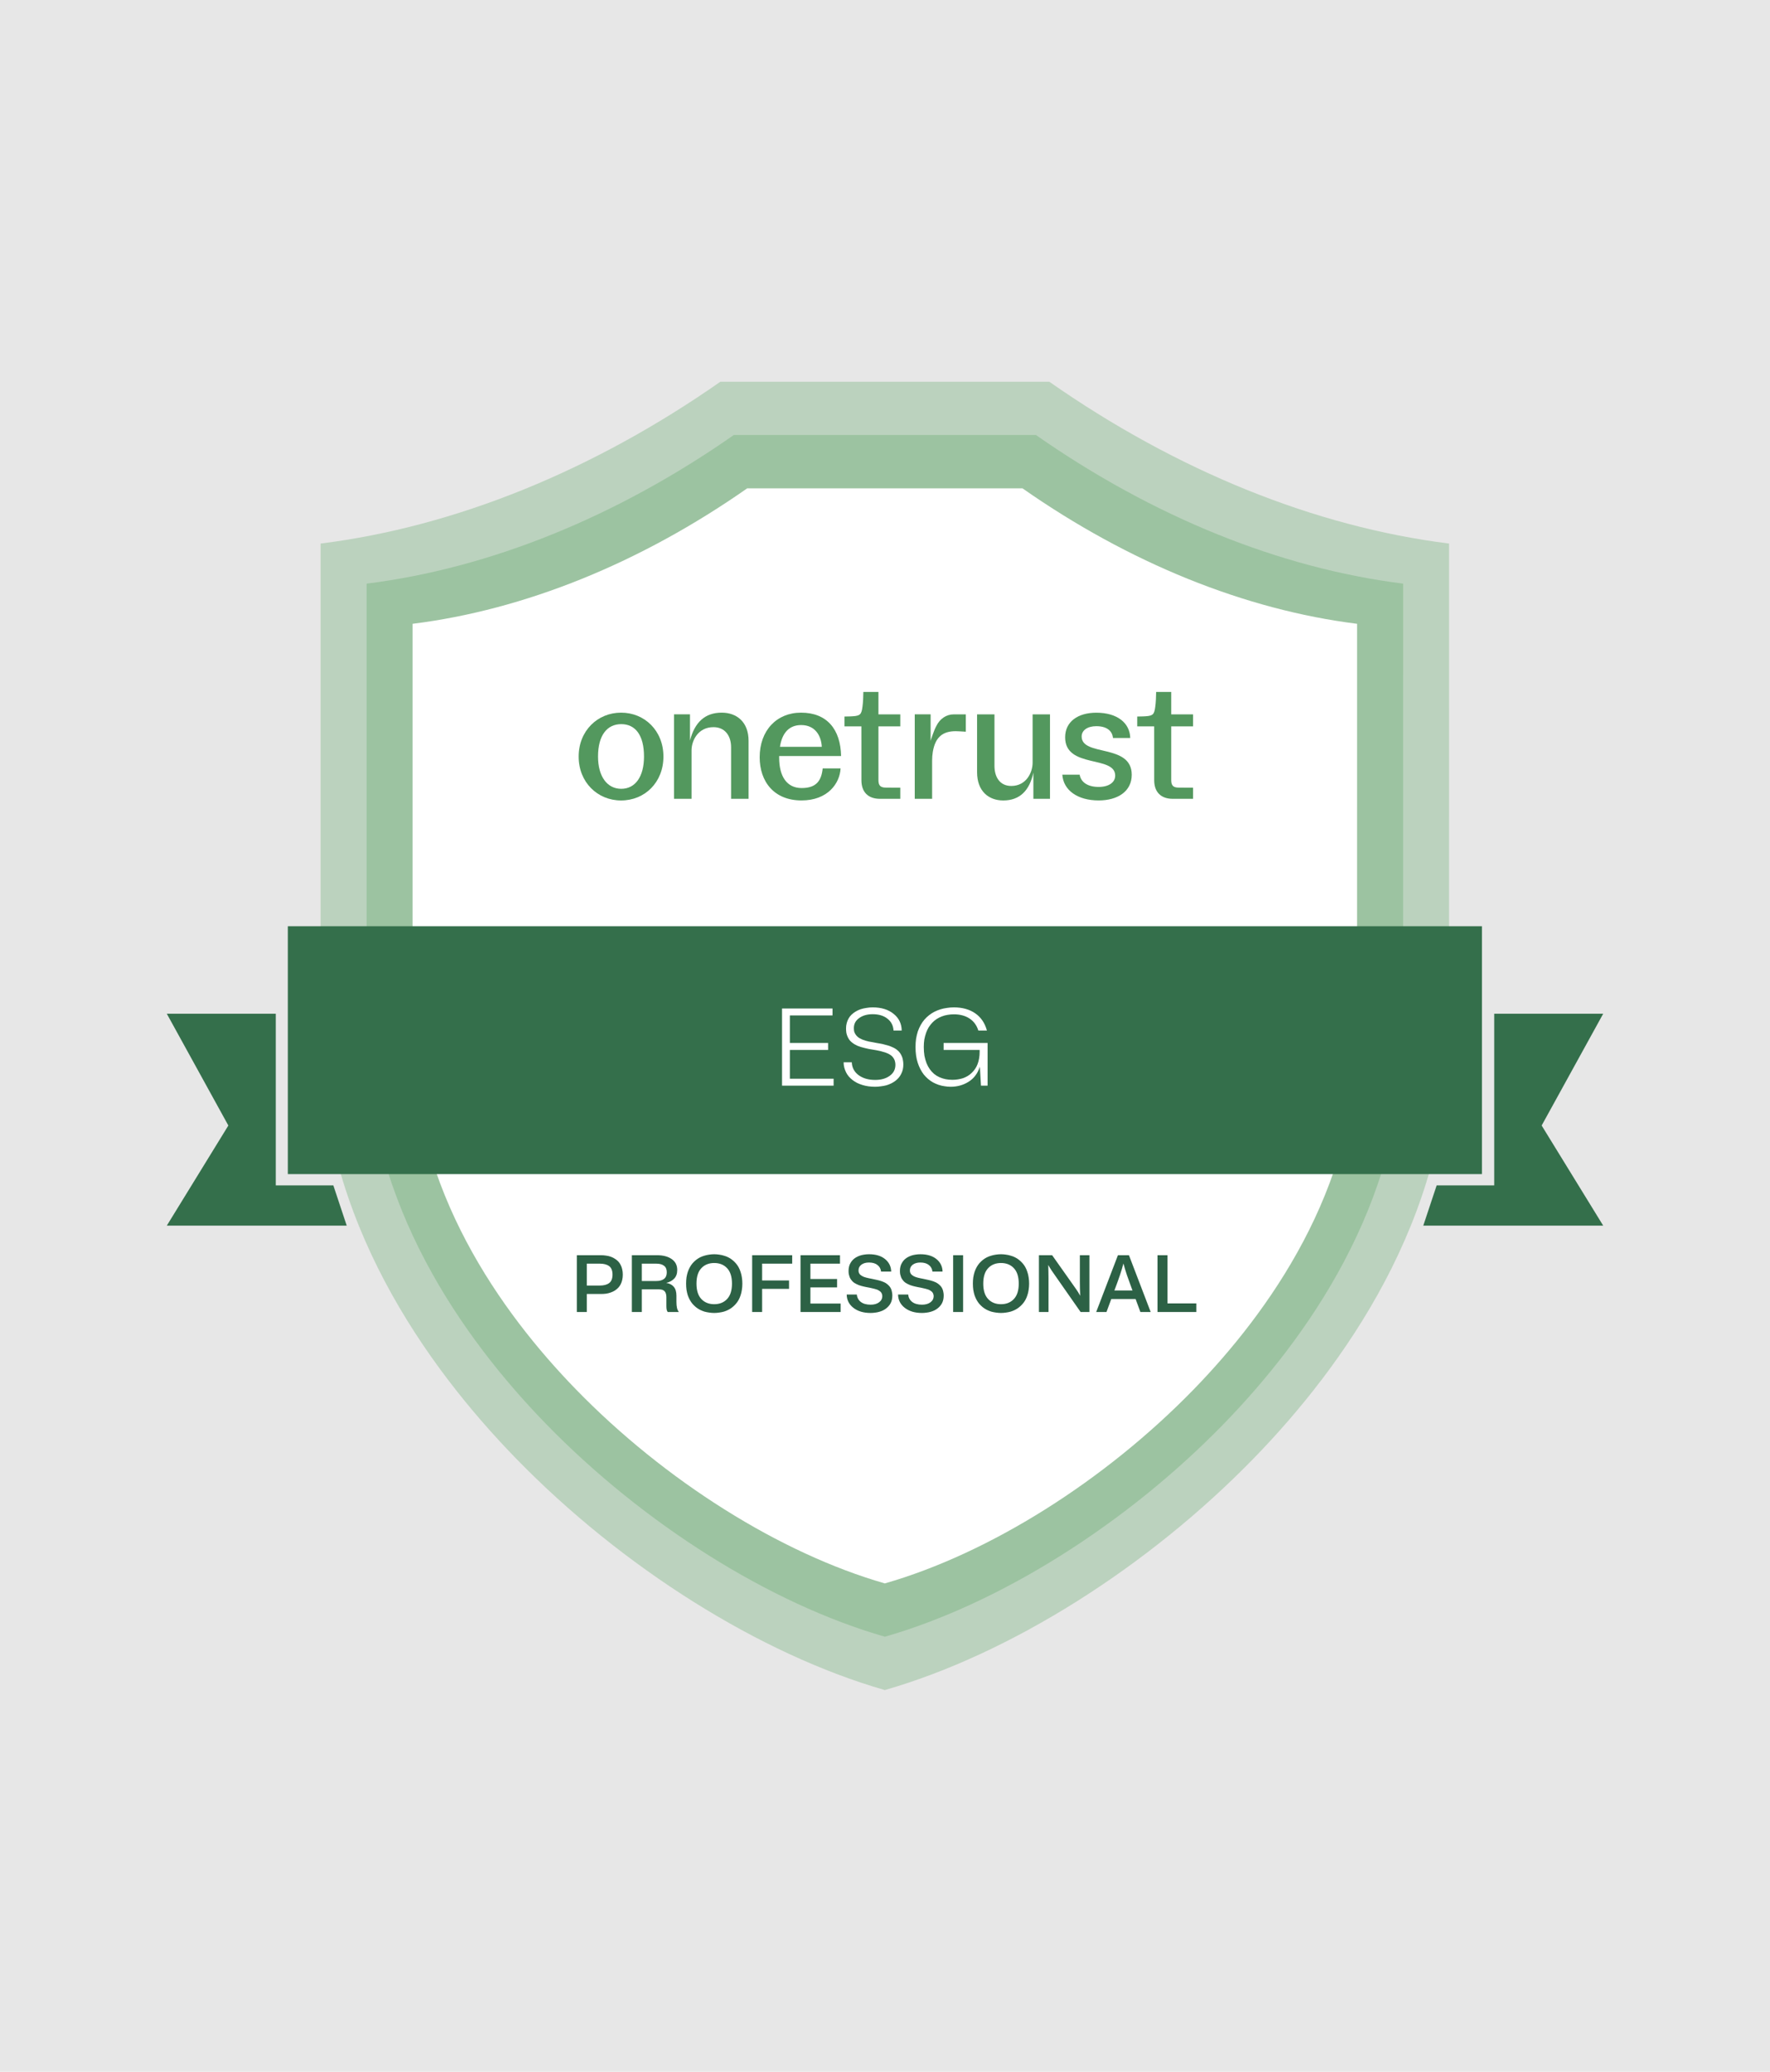
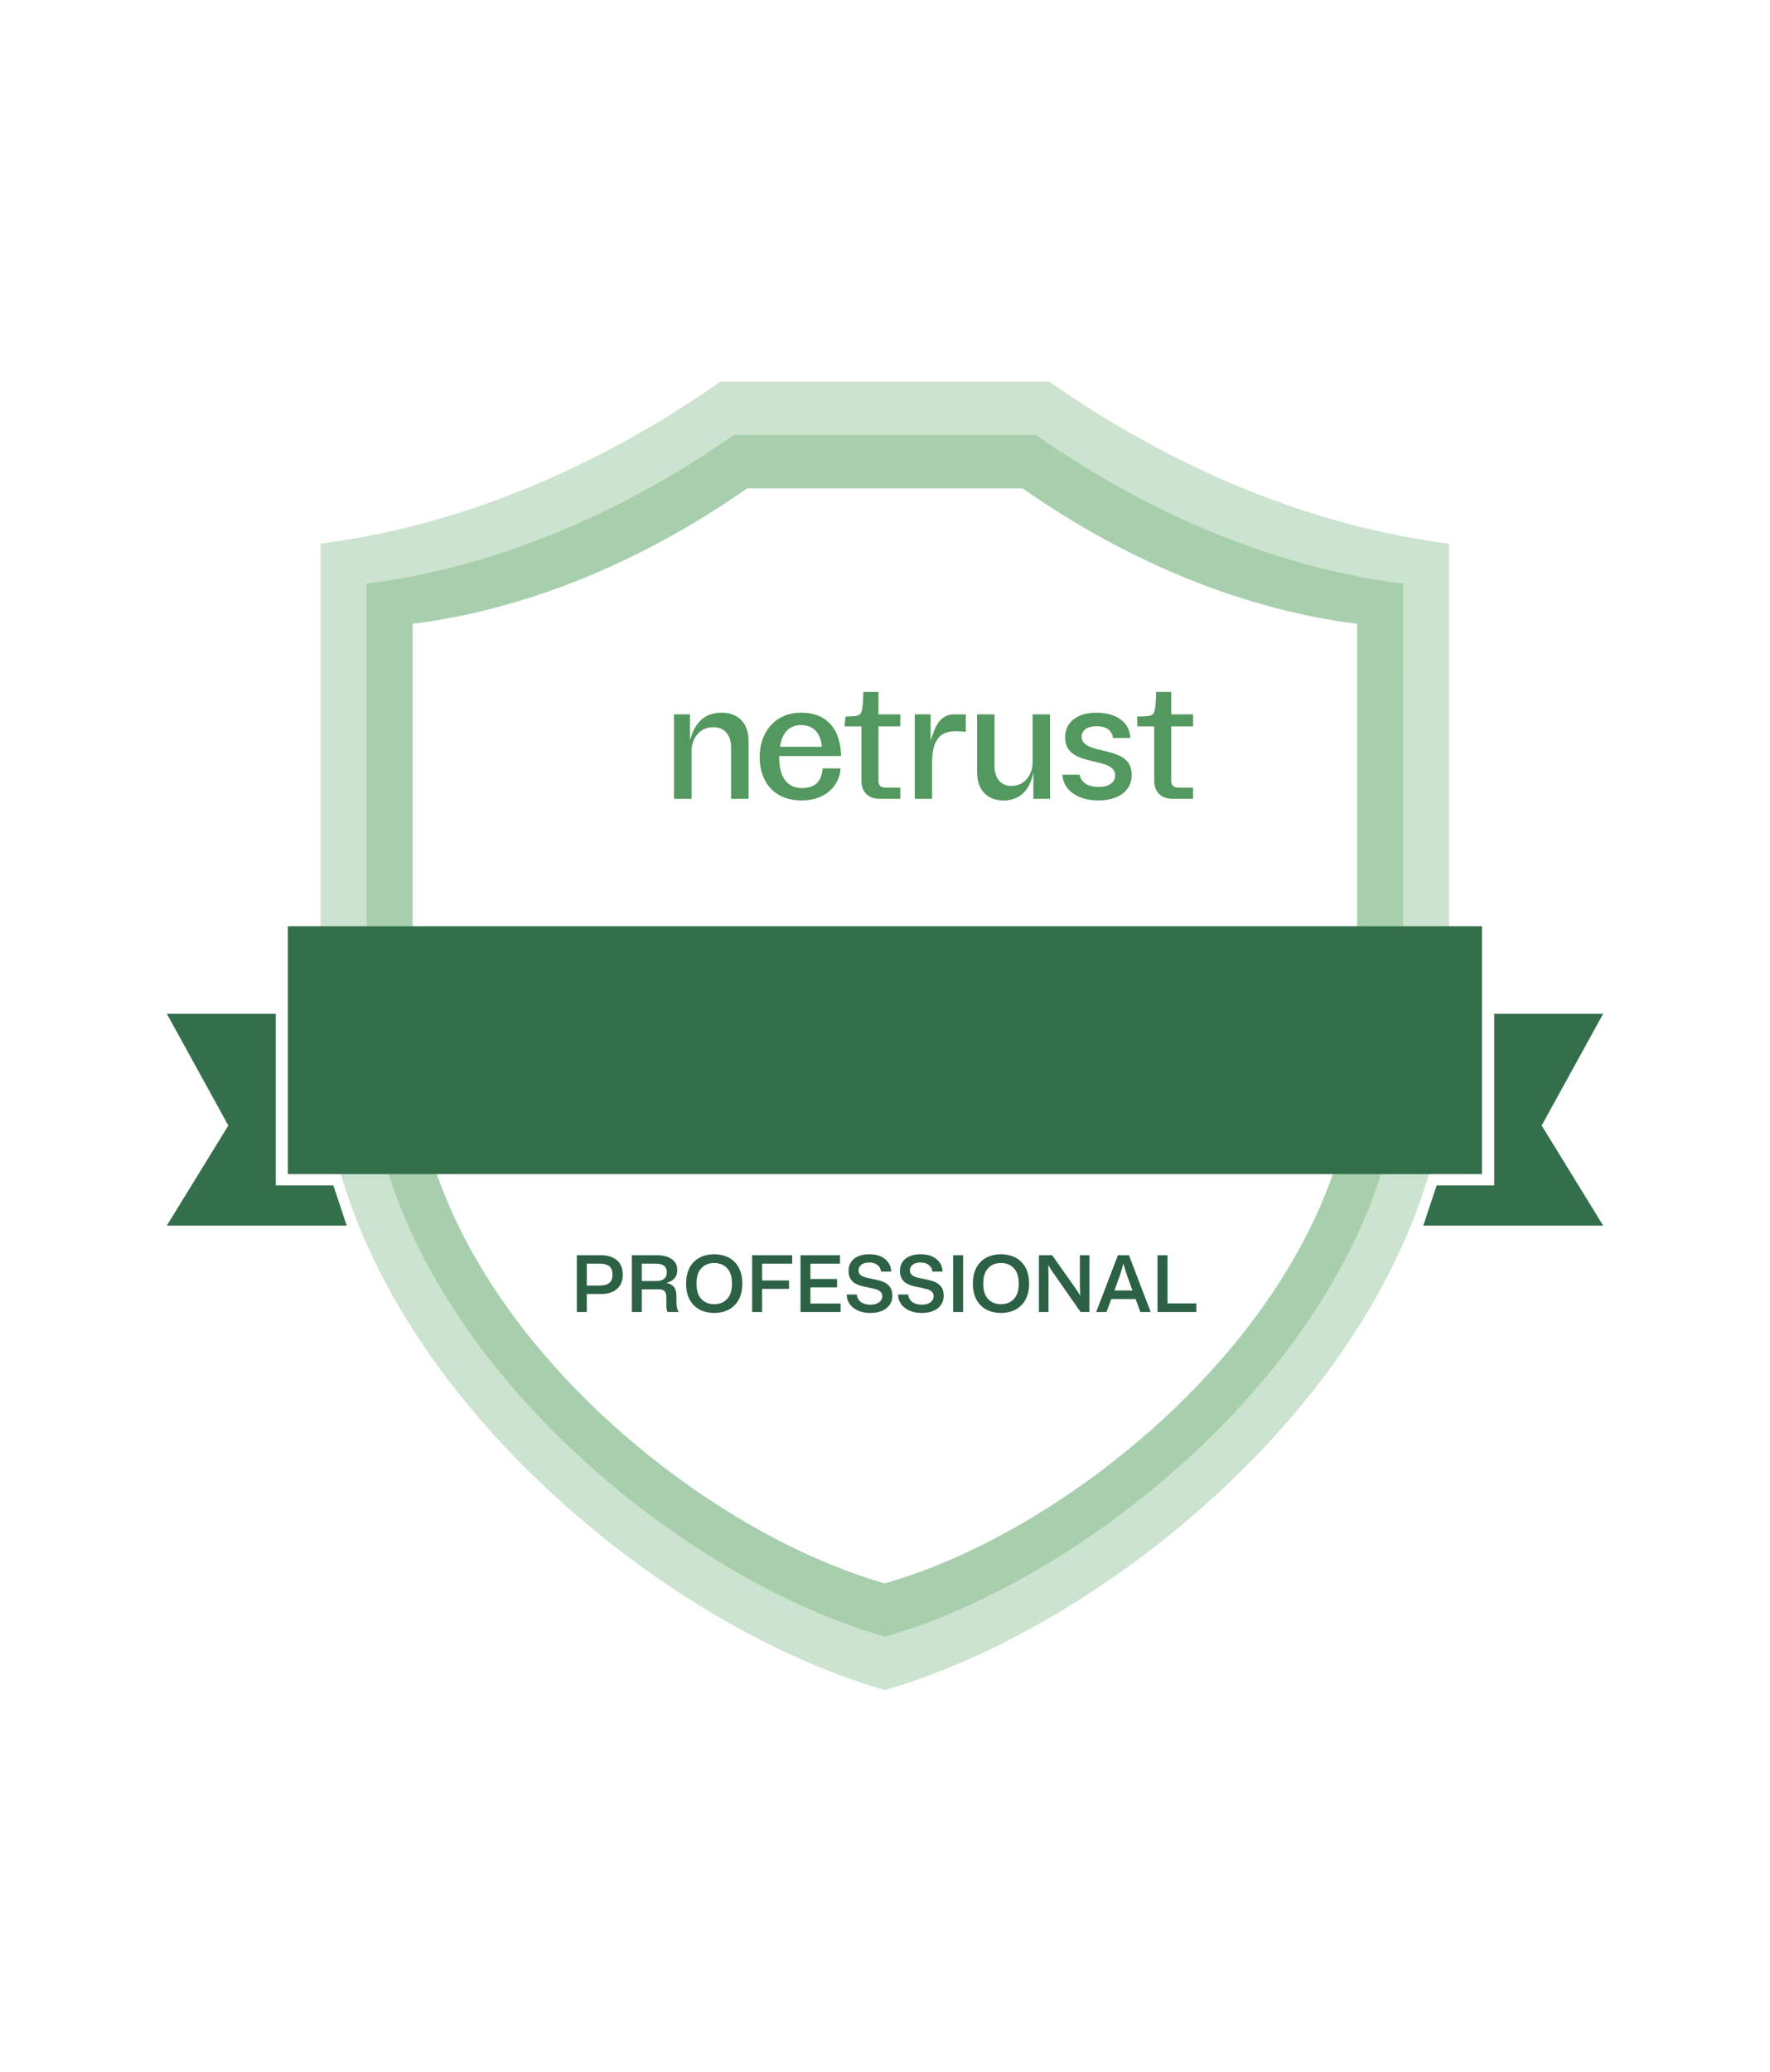
<svg xmlns="http://www.w3.org/2000/svg" width="624" height="730" viewBox="0 0 624 730" fill="none">
-   <rect width="624" height="730" fill="#E7E7E7" />
  <g opacity="0.75">
    <path opacity="0.4" d="M369.924 134.51C414.897 165.938 463.569 185.621 510.855 191.525L510.846 364.955C510.846 429.521 473.451 481.514 442.077 513.77C404.538 552.362 355.929 582.872 311.937 595.499C267.936 582.872 219.327 552.362 181.788 513.77C150.423 481.523 113.028 429.521 113.028 364.955V191.525C160.305 185.621 208.968 165.938 253.959 134.51H369.924Z" fill="#55A05E" />
  </g>
  <g opacity="0.75">
    <path opacity="0.4" d="M365.208 153.275C406.518 182.138 451.23 200.219 494.664 205.646L494.655 364.946C494.655 424.247 460.302 472.01 431.493 501.638C397.014 537.089 352.365 565.115 311.955 576.707C271.536 565.106 226.887 537.08 192.408 501.638C163.599 472.01 129.246 424.256 129.246 364.946V205.646C172.671 200.228 217.374 182.147 258.702 153.275H365.208Z" fill="#55A05E" />
  </g>
  <path d="M360.474 172.076C398.112 198.383 438.855 214.853 478.428 219.803L478.419 364.964C478.419 419 447.117 462.524 420.864 489.524C389.445 521.825 348.756 547.367 311.937 557.924C275.109 547.358 234.42 521.816 203.01 489.524C176.757 462.533 145.455 419.009 145.455 364.964V219.803C185.028 214.862 225.753 198.392 263.409 172.076H360.474Z" fill="white" />
-   <path d="M210.831 266.576C210.831 273.623 214.071 277.943 219.012 277.943C223.98 277.943 227.04 273.632 227.04 266.576C227.04 259.016 223.98 255.155 219.012 255.155C214.071 255.155 210.831 259.016 210.831 266.576ZM233.889 266.576C233.889 275.675 227.319 282.047 218.958 282.047C210.687 282.047 204 275.684 204 266.576C204 257.477 210.696 251.105 218.958 251.105C227.256 251.105 233.889 257.477 233.889 266.576Z" fill="#53985E" />
  <path d="M381.327 259.502C381.327 257.306 383.406 255.875 386.493 255.875C390.129 255.875 392.127 257.477 392.37 260.033H398.454C398.337 254.741 393.873 251.123 386.502 251.123C380.022 251.123 375.504 254.273 375.504 259.799C375.504 270.923 393.153 266.045 393.153 273.29C393.153 275.729 390.84 277.277 387.33 277.277C383.388 277.277 381.057 275.576 380.625 272.957H374.514C374.874 278.429 379.86 282.038 387.33 282.038C393.99 282.038 398.985 278.879 398.985 272.993C398.985 261.878 381.327 266.702 381.327 259.502Z" fill="#53985E" />
  <path d="M237.633 281.471V251.699H243.249V260.924C244.923 254.498 248.532 251.105 254.427 251.105C259.746 251.105 263.904 254.408 263.904 261.041V281.471H257.739V263.3C257.739 259.34 255.651 256.217 251.529 256.217C246.057 256.217 243.798 261.005 243.798 264.398V281.462H237.633V281.471Z" fill="#53985E" />
  <path d="M370.167 251.699V281.471H364.308V272.228C362.94 278.654 359.43 282.047 353.688 282.047C348.513 282.047 344.463 278.744 344.463 272.111V251.708H350.592V269.852C350.592 273.812 352.5 276.935 356.514 276.935C361.842 276.935 364.038 272.147 364.038 268.754V251.708H370.167V251.699Z" fill="#53985E" />
  <path d="M282.624 277.673C277.422 277.673 274.686 273.632 274.686 266.936V266.396H296.52C296.34 257 291.552 251.105 282.39 251.105C273.849 251.105 267.819 257.351 267.819 266.81C267.819 275.405 272.877 282.038 282.57 282.038C291.759 282.038 296.07 276.08 296.34 270.752H290.031C289.59 275.036 287.835 277.673 282.624 277.673ZM282.444 255.479C287.349 255.479 289.527 259.214 289.716 263.147H274.965C275.739 258.107 278.322 255.479 282.444 255.479Z" fill="#53985E" />
  <path d="M340.494 251.708V257.117V257.819C338.424 257.702 337.623 257.639 336.912 257.639C332.556 257.639 329.766 259.511 328.857 264.911C328.686 265.937 328.614 266.972 328.614 268.007V281.471H322.485V251.699H328.083V261.041C328.119 260.906 329.235 257.288 330.162 255.695C331.35 253.301 333.582 251.708 336.255 251.708H340.494Z" fill="#53985E" />
  <path d="M412.908 274.838C412.908 276.809 413.619 277.52 415.581 277.52L420.612 277.547V281.471H413.448C409.29 281.471 406.905 279.095 406.905 274.937V260.753H406.896V255.938H400.929V252.473C401.325 252.473 401.199 252.464 401.739 252.455C402.702 252.446 403.44 252.419 403.944 252.374C405.195 252.311 406.023 252.068 406.437 251.645C406.842 251.24 407.121 250.385 407.265 249.098C407.373 248.387 407.454 247.505 407.508 246.443C407.562 245.39 407.589 243.986 407.589 243.806H412.908V251.708H420.612V255.938H412.908V274.838Z" fill="#53985E" />
-   <path d="M309.687 274.838C309.687 276.809 310.398 277.52 312.36 277.52L317.391 277.547V281.471H310.227C306.069 281.471 303.684 279.095 303.684 274.937V260.753H303.675V255.938H297.708V252.473C298.104 252.473 297.978 252.464 298.518 252.455C299.481 252.446 300.219 252.419 300.723 252.374C301.974 252.311 302.802 252.068 303.216 251.645C303.621 251.24 303.9 250.385 304.044 249.098C304.152 248.387 304.233 247.505 304.287 246.443C304.341 245.39 304.368 243.986 304.368 243.806H309.687V251.708H317.391V255.938H309.687V274.838Z" fill="#53985E" />
+   <path d="M309.687 274.838C309.687 276.809 310.398 277.52 312.36 277.52L317.391 277.547V281.471H310.227C306.069 281.471 303.684 279.095 303.684 274.937V260.753H303.675V255.938H297.708C298.104 252.473 297.978 252.464 298.518 252.455C299.481 252.446 300.219 252.419 300.723 252.374C301.974 252.311 302.802 252.068 303.216 251.645C303.621 251.24 303.9 250.385 304.044 249.098C304.152 248.387 304.233 247.505 304.287 246.443C304.341 245.39 304.368 243.986 304.368 243.806H309.687V251.708H317.391V255.938H309.687V274.838Z" fill="#53985E" />
  <path d="M97.224 357.188V417.686H117.519L122.235 431.861H58.803L80.502 396.581L58.803 357.188H97.224Z" fill="#346F4B" />
  <path d="M526.776 357.188V417.686H506.481L501.765 431.861H565.197L543.498 396.581L565.197 357.188H526.776Z" fill="#346F4B" />
  <path d="M522.456 326.363H101.472V413.699H522.456V326.363Z" fill="#346F4B" />
  <path d="M203.358 462.285H206.872V455.942H211.844C212.492 455.942 213.111 455.903 213.702 455.827C214.292 455.732 214.845 455.589 215.359 455.399C215.892 455.208 216.369 454.98 216.788 454.713C217.226 454.427 217.616 454.103 217.959 453.741C218.302 453.379 218.588 452.97 218.817 452.513C219.064 452.036 219.245 451.522 219.36 450.97C219.493 450.398 219.56 449.779 219.56 449.112C219.56 448.445 219.493 447.836 219.36 447.283C219.245 446.712 219.064 446.198 218.817 445.74C218.588 445.264 218.302 444.845 217.959 444.483C217.616 444.121 217.226 443.807 216.788 443.54C216.369 443.254 215.892 443.016 215.359 442.826C214.845 442.635 214.292 442.502 213.702 442.426C213.111 442.33 212.492 442.283 211.844 442.283H203.358V462.285ZM211.444 445.255C212.854 445.255 213.949 445.54 214.73 446.112C215.531 446.683 215.931 447.683 215.931 449.112C215.931 450.541 215.531 451.541 214.73 452.113C213.949 452.684 212.854 452.97 211.444 452.97H206.872V445.255H211.444ZM239.325 462.285C239.02 461.904 238.801 461.428 238.668 460.856C238.534 460.285 238.468 459.571 238.468 458.713V456.542C238.468 455.17 238.153 454.122 237.525 453.398C236.896 452.655 236.01 452.208 234.867 452.055C236.048 451.77 236.991 451.255 237.696 450.512C238.401 449.769 238.754 448.76 238.754 447.483C238.754 445.807 238.096 444.521 236.782 443.626C235.486 442.731 233.772 442.283 231.638 442.283H222.752V462.285H226.266V454.313H232.353C233.267 454.313 233.924 454.541 234.324 454.999C234.724 455.456 234.924 456.151 234.924 457.085V460.142C234.924 460.58 234.953 460.99 235.01 461.371C235.086 461.733 235.21 462.038 235.382 462.285H239.325ZM231.353 445.255C232.553 445.255 233.467 445.502 234.096 445.998C234.744 446.474 235.067 447.245 235.067 448.312C235.067 449.36 234.744 450.131 234.096 450.627C233.467 451.122 232.553 451.37 231.353 451.37H226.266V445.255H231.353ZM251.795 462.628C252.404 462.628 252.995 462.58 253.566 462.485C254.157 462.409 254.719 462.295 255.252 462.142C255.805 461.971 256.319 461.761 256.795 461.514C257.29 461.266 257.748 460.971 258.167 460.628C258.605 460.285 259.005 459.904 259.367 459.485C259.748 459.066 260.081 458.599 260.367 458.085C260.653 457.57 260.891 457.018 261.081 456.427C261.291 455.818 261.443 455.17 261.539 454.484C261.653 453.798 261.71 453.065 261.71 452.284C261.71 451.503 261.653 450.77 261.539 450.084C261.443 449.398 261.291 448.76 261.081 448.169C260.891 447.56 260.653 446.998 260.367 446.483C260.081 445.969 259.748 445.502 259.367 445.083C259.005 444.664 258.605 444.283 258.167 443.94C257.748 443.597 257.29 443.302 256.795 443.054C256.319 442.807 255.805 442.607 255.252 442.454C254.719 442.283 254.157 442.159 253.566 442.083C252.995 441.988 252.404 441.94 251.795 441.94C251.185 441.94 250.585 441.988 249.994 442.083C249.423 442.159 248.861 442.283 248.308 442.454C247.775 442.607 247.261 442.807 246.765 443.054C246.289 443.302 245.832 443.597 245.394 443.94C244.975 444.283 244.575 444.664 244.194 445.083C243.832 445.502 243.508 445.969 243.222 446.483C242.936 446.998 242.689 447.56 242.479 448.169C242.289 448.76 242.136 449.398 242.022 450.084C241.927 450.77 241.879 451.503 241.879 452.284C241.879 453.065 241.927 453.798 242.022 454.484C242.136 455.17 242.289 455.818 242.479 456.427C242.689 457.018 242.936 457.57 243.222 458.085C243.508 458.599 243.832 459.066 244.194 459.485C244.575 459.904 244.975 460.285 245.394 460.628C245.832 460.971 246.289 461.266 246.765 461.514C247.261 461.761 247.775 461.971 248.308 462.142C248.861 462.295 249.423 462.409 249.994 462.485C250.585 462.58 251.185 462.628 251.795 462.628ZM251.795 459.542C249.909 459.542 248.394 458.932 247.251 457.713C246.108 456.494 245.537 454.684 245.537 452.284C245.537 449.884 246.108 448.074 247.251 446.855C248.394 445.636 249.909 445.026 251.795 445.026C253.68 445.026 255.195 445.636 256.338 446.855C257.481 448.074 258.052 449.884 258.052 452.284C258.052 454.684 257.481 456.494 256.338 457.713C255.195 458.932 253.68 459.542 251.795 459.542ZM265.167 462.285H268.682V454.141H278.169V451.17H268.682V445.255H279.283V442.283H265.167V462.285ZM282.217 462.285H296.362V459.313H285.703V453.627H295.104V450.655H285.703V445.255H296.133V442.283H282.217V462.285ZM299.152 447.798C299.152 448.217 299.181 448.607 299.238 448.969C299.314 449.312 299.409 449.636 299.524 449.941C299.638 450.246 299.781 450.522 299.952 450.77C300.124 451.017 300.305 451.246 300.495 451.455C300.705 451.665 300.933 451.855 301.181 452.027C301.429 452.179 301.686 452.322 301.953 452.455C302.219 452.589 302.495 452.713 302.781 452.827C303.086 452.922 303.391 453.017 303.696 453.113C304 453.189 304.305 453.265 304.61 453.341C304.934 453.417 305.248 453.484 305.553 453.541C305.877 453.598 306.191 453.656 306.496 453.713C306.801 453.77 307.096 453.837 307.382 453.913C307.687 453.97 307.972 454.037 308.239 454.113C308.506 454.17 308.763 454.246 309.011 454.341C309.258 454.418 309.477 454.513 309.668 454.627C309.877 454.741 310.068 454.865 310.239 454.999C310.411 455.132 310.554 455.284 310.668 455.456C310.782 455.608 310.868 455.789 310.925 455.999C311.001 456.208 311.039 456.437 311.039 456.685C311.039 457.599 310.658 458.332 309.896 458.885C309.153 459.437 308.163 459.713 306.925 459.713C305.477 459.713 304.324 459.39 303.467 458.742C302.629 458.075 302.162 457.208 302.067 456.142H298.495C298.533 458.066 299.324 459.628 300.867 460.828C302.41 462.028 304.429 462.628 306.925 462.628C307.477 462.628 308.001 462.59 308.496 462.514C309.011 462.457 309.496 462.361 309.953 462.228C310.43 462.095 310.868 461.933 311.268 461.742C311.668 461.552 312.039 461.323 312.382 461.056C312.725 460.79 313.03 460.504 313.297 460.199C313.582 459.875 313.821 459.523 314.011 459.142C314.202 458.761 314.344 458.351 314.44 457.913C314.535 457.456 314.583 456.98 314.583 456.484C314.583 456.065 314.544 455.684 314.468 455.341C314.411 454.98 314.325 454.646 314.211 454.341C314.097 454.037 313.954 453.76 313.782 453.513C313.611 453.265 313.421 453.046 313.211 452.855C313.001 452.646 312.773 452.455 312.525 452.284C312.297 452.113 312.039 451.96 311.754 451.827C311.487 451.693 311.211 451.579 310.925 451.484C310.639 451.37 310.334 451.274 310.011 451.198C309.706 451.103 309.392 451.027 309.068 450.97C308.763 450.893 308.458 450.827 308.153 450.77C307.848 450.693 307.534 450.627 307.21 450.57C306.906 450.512 306.61 450.455 306.324 450.398C306.039 450.341 305.753 450.274 305.467 450.198C305.201 450.122 304.943 450.046 304.696 449.969C304.467 449.874 304.248 449.779 304.039 449.684C303.829 449.569 303.638 449.446 303.467 449.312C303.296 449.179 303.153 449.036 303.038 448.884C302.924 448.712 302.829 448.522 302.753 448.312C302.695 448.103 302.667 447.874 302.667 447.626C302.667 446.807 303 446.14 303.667 445.626C304.353 445.112 305.248 444.855 306.353 444.855C307.629 444.855 308.63 445.15 309.353 445.74C310.096 446.312 310.515 447.083 310.611 448.055H314.183C314.144 446.264 313.43 444.797 312.039 443.654C310.649 442.511 308.753 441.94 306.353 441.94C305.743 441.94 305.162 441.988 304.61 442.083C304.058 442.159 303.543 442.283 303.067 442.454C302.591 442.626 302.143 442.835 301.724 443.083C301.324 443.331 300.962 443.616 300.638 443.94C300.333 444.264 300.067 444.626 299.838 445.026C299.609 445.407 299.438 445.836 299.324 446.312C299.209 446.769 299.152 447.264 299.152 447.798ZM317.263 447.798C317.263 448.217 317.291 448.607 317.348 448.969C317.424 449.312 317.52 449.636 317.634 449.941C317.748 450.246 317.891 450.522 318.063 450.77C318.234 451.017 318.415 451.246 318.606 451.455C318.815 451.665 319.044 451.855 319.291 452.027C319.539 452.179 319.796 452.322 320.063 452.455C320.33 452.589 320.606 452.713 320.892 452.827C321.196 452.922 321.501 453.017 321.806 453.113C322.111 453.189 322.416 453.265 322.72 453.341C323.044 453.417 323.359 453.484 323.663 453.541C323.987 453.598 324.301 453.656 324.606 453.713C324.911 453.77 325.206 453.837 325.492 453.913C325.797 453.97 326.083 454.037 326.349 454.113C326.616 454.17 326.873 454.246 327.121 454.341C327.369 454.418 327.588 454.513 327.778 454.627C327.988 454.741 328.178 454.865 328.35 454.999C328.521 455.132 328.664 455.284 328.778 455.456C328.892 455.608 328.978 455.789 329.035 455.999C329.112 456.208 329.15 456.437 329.15 456.685C329.15 457.599 328.769 458.332 328.007 458.885C327.264 459.437 326.273 459.713 325.035 459.713C323.587 459.713 322.435 459.39 321.577 458.742C320.739 458.075 320.272 457.208 320.177 456.142H316.605C316.643 458.066 317.434 459.628 318.977 460.828C320.52 462.028 322.539 462.628 325.035 462.628C325.587 462.628 326.111 462.59 326.607 462.514C327.121 462.457 327.607 462.361 328.064 462.228C328.54 462.095 328.978 461.933 329.378 461.742C329.778 461.552 330.15 461.323 330.493 461.056C330.836 460.79 331.14 460.504 331.407 460.199C331.693 459.875 331.931 459.523 332.121 459.142C332.312 458.761 332.455 458.351 332.55 457.913C332.645 457.456 332.693 456.98 332.693 456.484C332.693 456.065 332.655 455.684 332.579 455.341C332.521 454.98 332.436 454.646 332.321 454.341C332.207 454.037 332.064 453.76 331.893 453.513C331.721 453.265 331.531 453.046 331.321 452.855C331.112 452.646 330.883 452.455 330.636 452.284C330.407 452.113 330.15 451.96 329.864 451.827C329.597 451.693 329.321 451.579 329.035 451.484C328.75 451.37 328.445 451.274 328.121 451.198C327.816 451.103 327.502 451.027 327.178 450.97C326.873 450.893 326.568 450.827 326.264 450.77C325.959 450.693 325.644 450.627 325.321 450.57C325.016 450.512 324.721 450.455 324.435 450.398C324.149 450.341 323.863 450.274 323.578 450.198C323.311 450.122 323.054 450.046 322.806 449.969C322.577 449.874 322.358 449.779 322.149 449.684C321.939 449.569 321.749 449.446 321.577 449.312C321.406 449.179 321.263 449.036 321.149 448.884C321.034 448.712 320.939 448.522 320.863 448.312C320.806 448.103 320.777 447.874 320.777 447.626C320.777 446.807 321.111 446.14 321.777 445.626C322.463 445.112 323.359 444.855 324.463 444.855C325.74 444.855 326.74 445.15 327.464 445.74C328.207 446.312 328.626 447.083 328.721 448.055H332.293C332.255 446.264 331.54 444.797 330.15 443.654C328.759 442.511 326.864 441.94 324.463 441.94C323.854 441.94 323.273 441.988 322.72 442.083C322.168 442.159 321.654 442.283 321.177 442.454C320.701 442.626 320.253 442.835 319.834 443.083C319.434 443.331 319.072 443.616 318.748 443.94C318.444 444.264 318.177 444.626 317.948 445.026C317.72 445.407 317.548 445.836 317.434 446.312C317.32 446.769 317.263 447.264 317.263 447.798ZM339.533 442.283H336.018V462.285H339.533V442.283ZM352.894 462.628C353.504 462.628 354.095 462.58 354.666 462.485C355.257 462.409 355.819 462.295 356.352 462.142C356.904 461.971 357.419 461.761 357.895 461.514C358.39 461.266 358.847 460.971 359.267 460.628C359.705 460.285 360.105 459.904 360.467 459.485C360.848 459.066 361.181 458.599 361.467 458.085C361.753 457.57 361.991 457.018 362.181 456.427C362.391 455.818 362.543 455.17 362.638 454.484C362.753 453.798 362.81 453.065 362.81 452.284C362.81 451.503 362.753 450.77 362.638 450.084C362.543 449.398 362.391 448.76 362.181 448.169C361.991 447.56 361.753 446.998 361.467 446.483C361.181 445.969 360.848 445.502 360.467 445.083C360.105 444.664 359.705 444.283 359.267 443.94C358.847 443.597 358.39 443.302 357.895 443.054C357.419 442.807 356.904 442.607 356.352 442.454C355.819 442.283 355.257 442.159 354.666 442.083C354.095 441.988 353.504 441.94 352.894 441.94C352.285 441.94 351.685 441.988 351.094 442.083C350.523 442.159 349.961 442.283 349.408 442.454C348.875 442.607 348.361 442.807 347.865 443.054C347.389 443.302 346.932 443.597 346.494 443.94C346.075 444.283 345.674 444.664 345.293 445.083C344.932 445.502 344.608 445.969 344.322 446.483C344.036 446.998 343.789 447.56 343.579 448.169C343.389 448.76 343.236 449.398 343.122 450.084C343.027 450.77 342.979 451.503 342.979 452.284C342.979 453.065 343.027 453.798 343.122 454.484C343.236 455.17 343.389 455.818 343.579 456.427C343.789 457.018 344.036 457.57 344.322 458.085C344.608 458.599 344.932 459.066 345.293 459.485C345.674 459.904 346.075 460.285 346.494 460.628C346.932 460.971 347.389 461.266 347.865 461.514C348.361 461.761 348.875 461.971 349.408 462.142C349.961 462.295 350.523 462.409 351.094 462.485C351.685 462.58 352.285 462.628 352.894 462.628ZM352.894 459.542C351.008 459.542 349.494 458.932 348.351 457.713C347.208 456.494 346.637 454.684 346.637 452.284C346.637 449.884 347.208 448.074 348.351 446.855C349.494 445.636 351.008 445.026 352.894 445.026C354.78 445.026 356.295 445.636 357.438 446.855C358.581 448.074 359.152 449.884 359.152 452.284C359.152 454.684 358.581 456.494 357.438 457.713C356.295 458.932 354.78 459.542 352.894 459.542ZM366.267 462.285H369.639V450.398C369.639 449.598 369.629 448.817 369.61 448.055C369.591 447.274 369.572 446.493 369.553 445.712C369.915 446.36 370.315 447.017 370.753 447.683C371.211 448.35 371.734 449.103 372.325 449.941L380.955 462.285H384.069V442.283H380.697V451.684C380.697 452.446 380.707 453.265 380.726 454.141C380.745 454.999 380.774 455.808 380.812 456.57C380.335 455.675 379.84 454.875 379.326 454.17C378.811 453.446 378.288 452.703 377.754 451.941L370.925 442.283H366.267V462.285ZM402.031 462.285H405.66L398.002 442.283H394.116L386.458 462.285H390.087L391.773 457.713H400.345L402.031 462.285ZM393.145 453.97C393.792 452.255 394.354 450.693 394.83 449.284C395.307 447.855 395.716 446.493 396.059 445.197C396.402 446.493 396.812 447.855 397.288 449.284C397.783 450.693 398.345 452.255 398.974 453.97L399.26 454.713H392.859L393.145 453.97ZM421.756 459.256H411.584V442.283H408.069V462.285H421.756V459.256Z" fill="#2C6145" />
-   <path d="M275.702 382.537H293.883V380.089H278.461V369.95H291.941V367.502H278.461V357.79H293.495V355.343H275.702V382.537ZM298.265 362.374C298.265 362.944 298.304 363.475 298.382 363.967C298.485 364.433 298.628 364.874 298.809 365.288C298.99 365.676 299.198 366.039 299.431 366.376C299.664 366.687 299.936 366.971 300.247 367.23C300.557 367.489 300.881 367.722 301.218 367.93C301.58 368.137 301.956 368.331 302.344 368.512C302.759 368.668 303.173 368.81 303.588 368.94C304.028 369.069 304.468 369.186 304.908 369.289C305.375 369.393 305.828 369.497 306.268 369.6C306.734 369.678 307.187 369.756 307.628 369.833C308.094 369.911 308.547 369.989 308.987 370.066C309.454 370.144 309.894 370.235 310.308 370.338C310.749 370.442 311.163 370.558 311.551 370.688C311.966 370.792 312.341 370.921 312.678 371.076C313.041 371.206 313.377 371.374 313.688 371.581C313.999 371.763 314.271 371.97 314.504 372.203C314.737 372.436 314.944 372.708 315.125 373.019C315.307 373.304 315.436 373.627 315.514 373.99C315.618 374.353 315.669 374.754 315.669 375.194C315.669 376.826 314.996 378.121 313.649 379.079C312.328 380.037 310.619 380.517 308.521 380.517C306.139 380.517 304.183 379.947 302.655 378.807C301.153 377.668 300.363 376.166 300.285 374.301H297.411C297.411 374.948 297.488 375.57 297.644 376.166C297.799 376.735 298.006 377.292 298.265 377.836C298.524 378.354 298.848 378.846 299.237 379.312C299.625 379.752 300.065 380.167 300.557 380.555C301.049 380.918 301.58 381.255 302.15 381.565C302.746 381.85 303.38 382.096 304.054 382.304C304.727 382.511 305.426 382.666 306.151 382.77C306.903 382.873 307.692 382.925 308.521 382.925C309.22 382.925 309.894 382.873 310.541 382.77C311.215 382.692 311.849 382.575 312.445 382.42C313.066 382.239 313.636 382.019 314.154 381.76C314.698 381.501 315.19 381.203 315.63 380.866C316.071 380.529 316.459 380.167 316.796 379.778C317.158 379.364 317.456 378.911 317.689 378.419C317.948 377.927 318.143 377.409 318.272 376.865C318.402 376.295 318.466 375.699 318.466 375.078C318.466 374.508 318.415 373.977 318.311 373.485C318.233 372.993 318.104 372.553 317.923 372.164C317.741 371.75 317.534 371.374 317.301 371.038C317.068 370.701 316.796 370.403 316.485 370.144C316.174 369.859 315.838 369.613 315.475 369.406C315.112 369.199 314.737 369.017 314.348 368.862C313.96 368.681 313.546 368.525 313.105 368.396C312.691 368.266 312.251 368.15 311.784 368.046C311.344 367.917 310.891 367.813 310.425 367.735C309.985 367.658 309.531 367.58 309.065 367.502C308.599 367.399 308.133 367.308 307.667 367.23C307.226 367.153 306.786 367.075 306.346 366.997C305.931 366.894 305.53 366.79 305.141 366.687C304.753 366.557 304.377 366.428 304.015 366.298C303.652 366.143 303.316 365.974 303.005 365.793C302.694 365.612 302.422 365.405 302.189 365.171C301.956 364.938 301.749 364.679 301.567 364.394C301.386 364.11 301.244 363.799 301.14 363.462C301.062 363.1 301.024 362.698 301.024 362.258C301.024 360.782 301.645 359.603 302.888 358.723C304.131 357.816 305.724 357.363 307.667 357.363C309.79 357.363 311.513 357.881 312.833 358.917C314.18 359.953 314.905 361.351 315.009 363.113H317.884C317.858 360.704 316.912 358.749 315.048 357.246C313.183 355.718 310.723 354.954 307.667 354.954C306.89 354.954 306.139 355.019 305.413 355.149C304.688 355.252 304.015 355.408 303.393 355.615C302.772 355.822 302.189 356.094 301.645 356.431C301.127 356.741 300.648 357.104 300.208 357.518C299.793 357.907 299.444 358.36 299.159 358.878C298.874 359.37 298.654 359.914 298.498 360.51C298.343 361.079 298.265 361.701 298.265 362.374ZM344.902 363.113H347.932C347.207 360.471 345.834 358.451 343.814 357.052C341.794 355.654 339.282 354.954 336.278 354.954C335.449 354.954 334.633 355.019 333.83 355.149C333.027 355.252 332.25 355.421 331.499 355.654C330.774 355.887 330.075 356.172 329.402 356.508C328.754 356.845 328.133 357.246 327.537 357.713C326.941 358.179 326.397 358.697 325.905 359.267C325.413 359.836 324.973 360.471 324.584 361.17C324.196 361.869 323.859 362.62 323.574 363.423C323.315 364.226 323.108 365.094 322.953 366.026C322.823 366.933 322.758 367.904 322.758 368.94C322.758 369.976 322.823 370.96 322.953 371.892C323.082 372.799 323.276 373.653 323.535 374.456C323.794 375.259 324.105 376.01 324.468 376.709C324.83 377.409 325.232 378.043 325.672 378.613C326.138 379.183 326.643 379.701 327.187 380.167C327.731 380.633 328.301 381.034 328.897 381.371C329.518 381.708 330.166 381.993 330.839 382.226C331.512 382.459 332.212 382.627 332.937 382.731C333.662 382.86 334.4 382.925 335.151 382.925C337.482 382.925 339.58 382.342 341.444 381.177C343.335 380.011 344.669 378.237 345.446 375.855L345.834 382.537H348.165V367.502H332.665V369.95H345.368V370.61C345.368 371.439 345.303 372.216 345.174 372.941C345.044 373.666 344.863 374.34 344.63 374.961C344.397 375.583 344.099 376.153 343.737 376.671C343.4 377.163 343.011 377.616 342.571 378.03C342.157 378.445 341.691 378.807 341.173 379.118C340.655 379.429 340.111 379.688 339.541 379.895C338.971 380.076 338.363 380.219 337.715 380.322C337.093 380.426 336.446 380.478 335.773 380.478C334.918 380.478 334.102 380.4 333.325 380.245C332.574 380.089 331.849 379.856 331.15 379.545C330.476 379.235 329.855 378.846 329.285 378.38C328.715 377.888 328.21 377.331 327.77 376.709C327.33 376.088 326.954 375.389 326.643 374.612C326.333 373.809 326.086 372.941 325.905 372.009C325.75 371.05 325.672 370.027 325.672 368.94C325.672 367.981 325.737 367.088 325.866 366.259C326.022 365.43 326.229 364.653 326.488 363.928C326.747 363.203 327.058 362.543 327.42 361.947C327.809 361.351 328.236 360.808 328.702 360.315C329.168 359.823 329.686 359.396 330.256 359.033C330.826 358.671 331.422 358.373 332.043 358.14C332.691 357.881 333.364 357.7 334.063 357.596C334.789 357.467 335.527 357.402 336.278 357.402C338.453 357.402 340.292 357.894 341.794 358.878C343.296 359.862 344.332 361.274 344.902 363.113Z" fill="white" />
</svg>